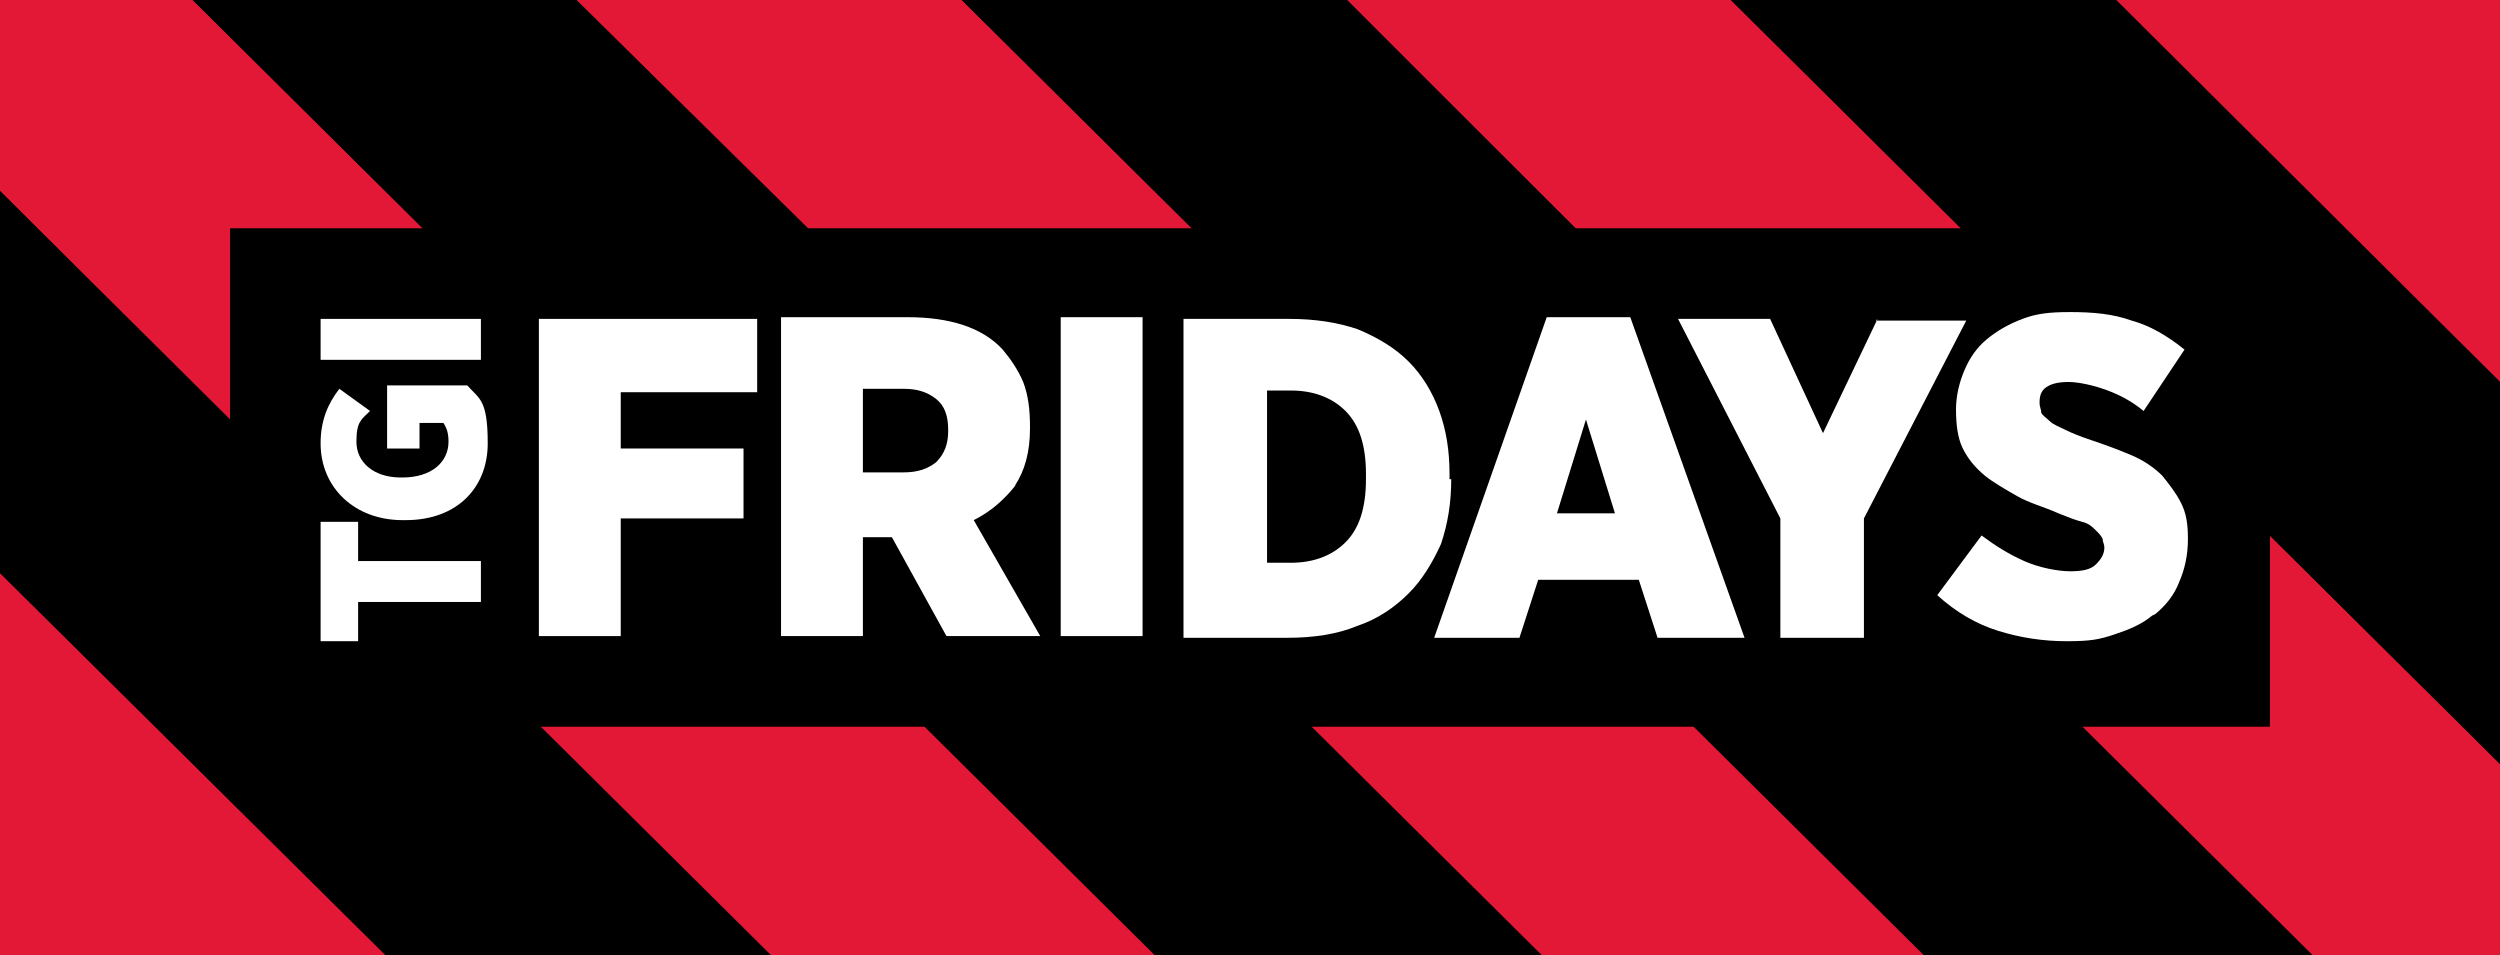
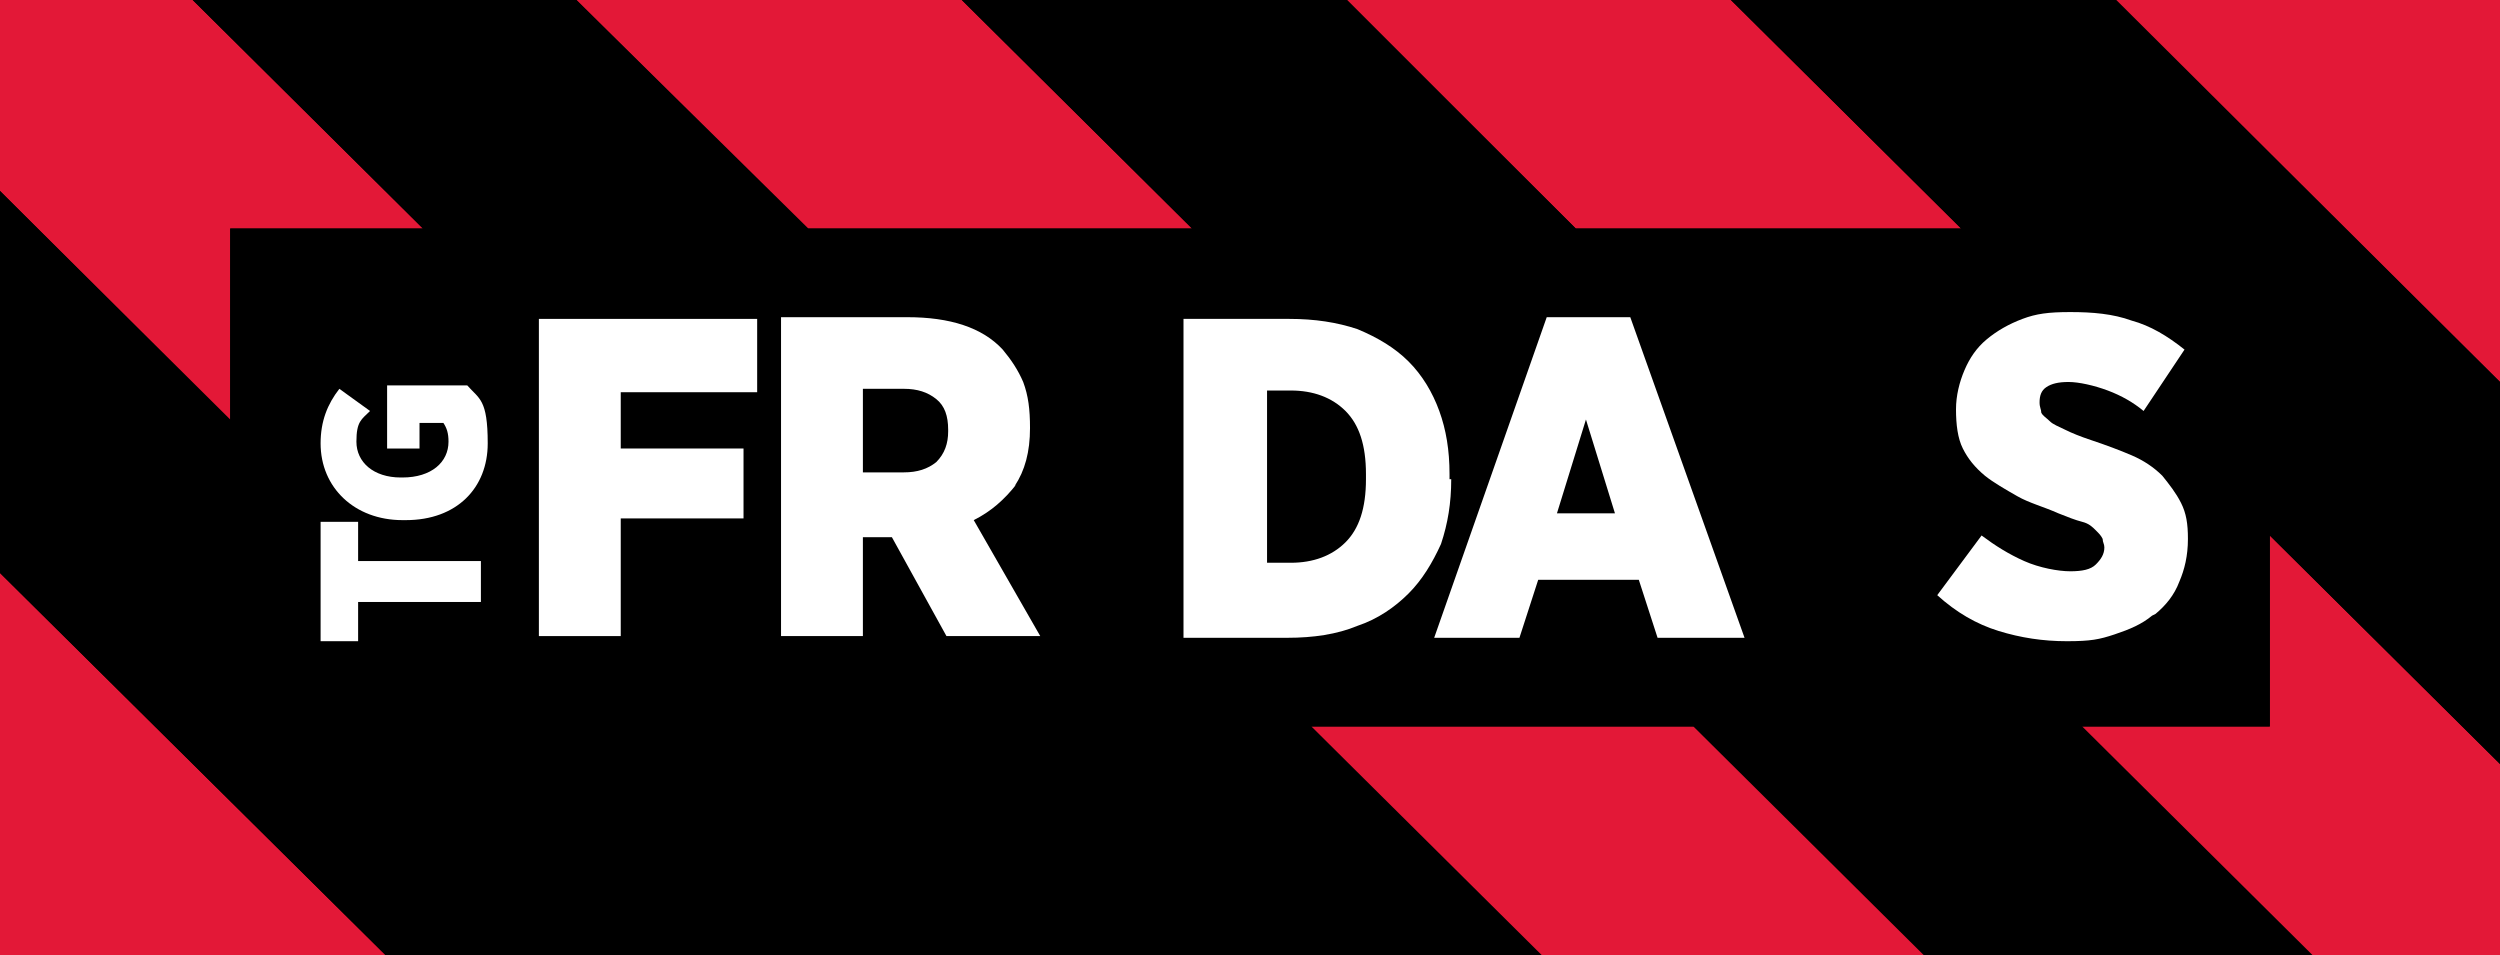
<svg xmlns="http://www.w3.org/2000/svg" id="_Слой_1" data-name="Слой_1" version="1.1" viewBox="0 0 146.6 56">
  <defs>
    <style>
      .st0 {
        fill: #fff;
      }

      .st1 {
        fill: #e31837;
      }
    </style>
  </defs>
  <path d="M146.6,0H0v56h146.6V0Z" />
  <path class="st1" d="M0,56h22.6L0,33.6v22.4Z" />
  <path class="st1" d="M146.6,0h-22.6l22.6,22.4V0Z" />
-   <path class="st1" d="M31.6,42.6l13.5,13.4h22.6l-13.5-13.4h-22.6Z" />
  <path class="st1" d="M13.5,13.4h11.3L11.3,0H0v11.2l13.5,13.5v-11.2Z" />
  <path class="st1" d="M146.6,44.8l-13.5-13.4v11.2h-11.3l13.5,13.4h11.3v-11.2Z" />
  <path class="st1" d="M115,13.4L101.5,0h-22.6l13.5,13.4h22.6Z" />
  <path class="st1" d="M69.9,13.4L56.4,0h-22.6l13.6,13.4h22.6Z" />
  <path class="st1" d="M76.7,42.6l13.5,13.4h22.6l-13.5-13.4h-22.6Z" />
  <path d="M54.9,23.5c-.5-.4-1.1-.6-1.9-.6h-2.4v4.9h2.4c.8,0,1.5-.2,1.9-.6.5-.4.7-1,.7-1.8h0c0-.9-.2-1.5-.7-1.9Z" />
-   <path d="M91.3,30.1h3.5l-1.7-5.5-1.7,5.5Z" />
  <path d="M117.5,36.9c-1.3-.4-2.5-1.1-3.6-2.1l2.6-3.5c.8.6,1.6,1.1,2.5,1.5.9.4,1.8.6,2.7.6s1.1-.1,1.5-.4c.3-.2.5-.6.5-1h0c0-.2,0-.4-.1-.5,0-.2-.2-.3-.4-.5-.2-.2-.5-.3-.8-.5-.4-.2-.8-.3-1.4-.5-.9-.3-1.7-.6-2.4-1-.7-.3-1.4-.7-1.9-1.2-.5-.4-1-1-1.3-1.6-.3-.6-.4-1.3-.4-2.2h0c0-.9.2-1.7.5-2.4.3-.7.8-1.3,1.3-1.8.6-.5,1.3-.9,2.1-1.2.8-.3,1.7-.4,2.8-.4s2.5.2,3.6.5c1.1.4,2.2.9,3.1,1.7l-2.4,3.6c-.6-.5-1.3-.9-2.1-1.2-.8-.3-1.5-.5-2.3-.5s-1,.1-1.3.3c-.3.2-.4.5-.4.9h0c0,.3,0,.4.1.6,0,.2.2.3.5.5s.5.3.9.5c.4.2.9.4,1.5.6.9.3,1.7.6,2.4.9.7.3,1.3.7,1.8,1.2.5.5.9,1,1.1,1.6.3.6.4,1.3.4,2.1h0c0,1-.2,1.8-.5,2.5-.3.7-.8,1.3-1.4,1.9-.6.5-1.3.9-2.2,1.2-.8.3-1.8.4-2.8.4-1.4,0-2.7-.2-4-.7ZM109.3,30.3v7h-4.8v-7l-6-11.7h5.4l3.1,6.7,3.2-6.7h5.3l-6.1,11.6ZM97.1,37.3l-1.1-3.4h-5.9l-1.1,3.4h-5l6.6-18.8h4.9l6.6,18.8h-5.1ZM79.5,36.7c-1.2.4-2.5.7-4.1.7h-6.1v-18.7h6.2c1.5,0,2.8.2,4,.6,1.2.4,2.2,1.1,3,1.9.8.8,1.4,1.8,1.8,2.9.4,1.1.6,2.4.6,3.7v.3c0,1.4-.2,2.6-.6,3.8-.4,1.1-1,2.1-1.9,2.9-.8.8-1.8,1.4-3,1.9ZM67,37.3h-4.8v-18.7h4.8v18.7ZM55.5,37.3l-3.2-5.8h-1.7v5.8h-4.8v-18.7h7.4c2.5,0,4.4.6,5.6,1.9.5.5.9,1.1,1.2,1.9.3.7.4,1.6.4,2.5h0c0,1.5-.3,2.7-.9,3.5-.6.9-1.4,1.6-2.4,2.1l3.9,6.8h-5.5ZM44.4,23h-7.9v3.3h7.1v4.1h-7.1v6.9h-4.8v-18.6h12.8v4.3ZM23.6,30.5h-.2c-2.8,0-4.8-1.9-4.8-4.5s.4-2.3,1.1-3.2l1.8,1.3c-.4.5-.8,1-.8,1.8,0,1.2,1,2.1,2.6,2.1h.1c1.7,0,2.7-.9,2.7-2.1s-.1-.8-.3-1.1h-1.4v1.5h-1.9v-3.7h4.5c.7.9,1.2,2,1.2,3.4,0,2.5-1.8,4.5-4.8,4.5ZM28.2,35.3h-7.2v2.3h-2.2v-7h2.2v2.3h7.2v2.4ZM18.8,18.7h9.4v2.4h-9.4v-2.4ZM133.1,42.6v-11.2l13.5,13.4v-22.4L124.1,0h-22.6l13.5,13.4h-22.6L79,0h-22.6l13.5,13.4h-22.6L33.8,0H11.3l13.5,13.4h-11.3v11.2L0,11.2v22.4l22.6,22.4h22.6l-13.5-13.4h22.6l13.5,13.4h22.6l-13.5-13.4h22.6l13.5,13.4h22.6l-13.5-13.4h11.3Z" />
-   <path d="M75.6,23h-1.4v10.1h1.4c1.3,0,2.4-.4,3.2-1.2.8-.8,1.2-2,1.2-3.7v-.2c0-1.7-.4-2.9-1.2-3.7-.8-.8-1.9-1.2-3.2-1.2Z" />
  <path class="st0" d="M31.6,37.3h4.8v-6.9h7.2v-4.1h-7.2v-3.3h8v-4.3h-12.8v18.7Z" />
  <path class="st0" d="M55.6,25.3c0,.7-.2,1.3-.7,1.8-.5.4-1.1.6-1.9.6h-2.4v-4.9h2.4c.8,0,1.4.2,1.9.6.5.4.7,1,.7,1.8h0ZM59.5,28.5c.6-.9.9-2,.9-3.4h0c0-1.1-.1-1.9-.4-2.7-.3-.7-.7-1.3-1.2-1.9-1.2-1.3-3.1-1.9-5.6-1.9h-7.4v18.7h4.8v-5.8h1.7l3.2,5.8h5.5l-3.9-6.8c1-.5,1.8-1.2,2.5-2.1Z" />
-   <path class="st0" d="M62.2,37.3h4.8v-18.7h-4.8v18.7Z" />
+   <path class="st0" d="M62.2,37.3h4.8h-4.8v18.7Z" />
  <path class="st0" d="M80.1,28.1c0,1.7-.4,2.9-1.2,3.7-.8.8-1.9,1.2-3.2,1.2h-1.4v-10.1h1.4c1.3,0,2.4.4,3.2,1.2.8.8,1.2,2,1.2,3.7v.2ZM85,28.1v-.3c0-1.4-.2-2.6-.6-3.7-.4-1.1-1-2.1-1.8-2.9-.8-.8-1.8-1.4-3-1.9-1.2-.4-2.5-.6-4-.6h-6.2v18.7h6.1c1.5,0,2.9-.2,4.1-.7,1.2-.4,2.2-1.1,3-1.9.8-.8,1.4-1.8,1.9-2.9.4-1.2.6-2.4.6-3.8Z" />
  <path class="st0" d="M91.3,30.1l1.7-5.5,1.7,5.5h-3.5ZM90.7,18.6l-6.6,18.8h5l1.1-3.4h5.9l1.1,3.4h5.1l-6.7-18.8h-4.9Z" />
-   <path class="st0" d="M110.1,18.7l-3.2,6.7-3.1-6.7h-5.4l6,11.7v7h4.9v-7l6-11.6h-5.3Z" />
  <path class="st0" d="M126.4,36c.6-.5,1.1-1.1,1.4-1.9.3-.7.5-1.5.5-2.5h0c0-.9-.1-1.5-.4-2.1-.3-.6-.7-1.1-1.1-1.6-.5-.5-1.1-.9-1.8-1.2-.7-.3-1.5-.6-2.4-.9-.6-.2-1.1-.4-1.5-.6-.4-.2-.7-.3-.9-.5-.2-.2-.4-.3-.5-.5,0-.2-.1-.3-.1-.6h0c0-.4.1-.7.4-.9.3-.2.7-.3,1.3-.3s1.5.2,2.3.5c.8.3,1.5.7,2.1,1.2l2.4-3.6c-1-.8-2-1.4-3.1-1.7-1.1-.4-2.3-.5-3.6-.5s-2,.1-2.8.4c-.8.3-1.5.7-2.1,1.2-.6.5-1,1.1-1.3,1.8-.3.7-.5,1.5-.5,2.3h0c0,.9.1,1.7.4,2.3.3.6.7,1.1,1.3,1.6.5.4,1.2.8,1.9,1.2s1.5.6,2.4,1c.5.2,1,.4,1.4.5s.6.3.8.5c.2.2.3.3.4.5,0,.2.1.3.1.5h0c0,.4-.2.7-.5,1-.3.3-.8.4-1.5.4s-1.8-.2-2.7-.6c-.9-.4-1.7-.9-2.5-1.5l-2.6,3.5c1.1,1,2.3,1.7,3.6,2.1,1.3.4,2.6.6,4,.6s1.9-.1,2.8-.4c.9-.3,1.6-.6,2.2-1.1Z" />
  <path class="st0" d="M21,30.6h-2.2v7h2.2v-2.3h7.2v-2.4h-7.2v-2.3Z" />
  <path class="st0" d="M22.7,22.6v3.7h1.9v-1.5h1.4c.2.3.3.6.3,1.1,0,1.2-1,2.1-2.7,2.1h-.1c-1.6,0-2.6-.9-2.6-2.1s.3-1.3.8-1.8l-1.8-1.3c-.7.9-1.1,1.9-1.1,3.2,0,2.6,2,4.5,4.8,4.5h.2c3,0,4.8-1.9,4.8-4.5s-.5-2.6-1.2-3.4h-4.5Z" />
-   <path class="st0" d="M28.2,18.7h-9.4v2.4h9.4v-2.4Z" />
</svg>